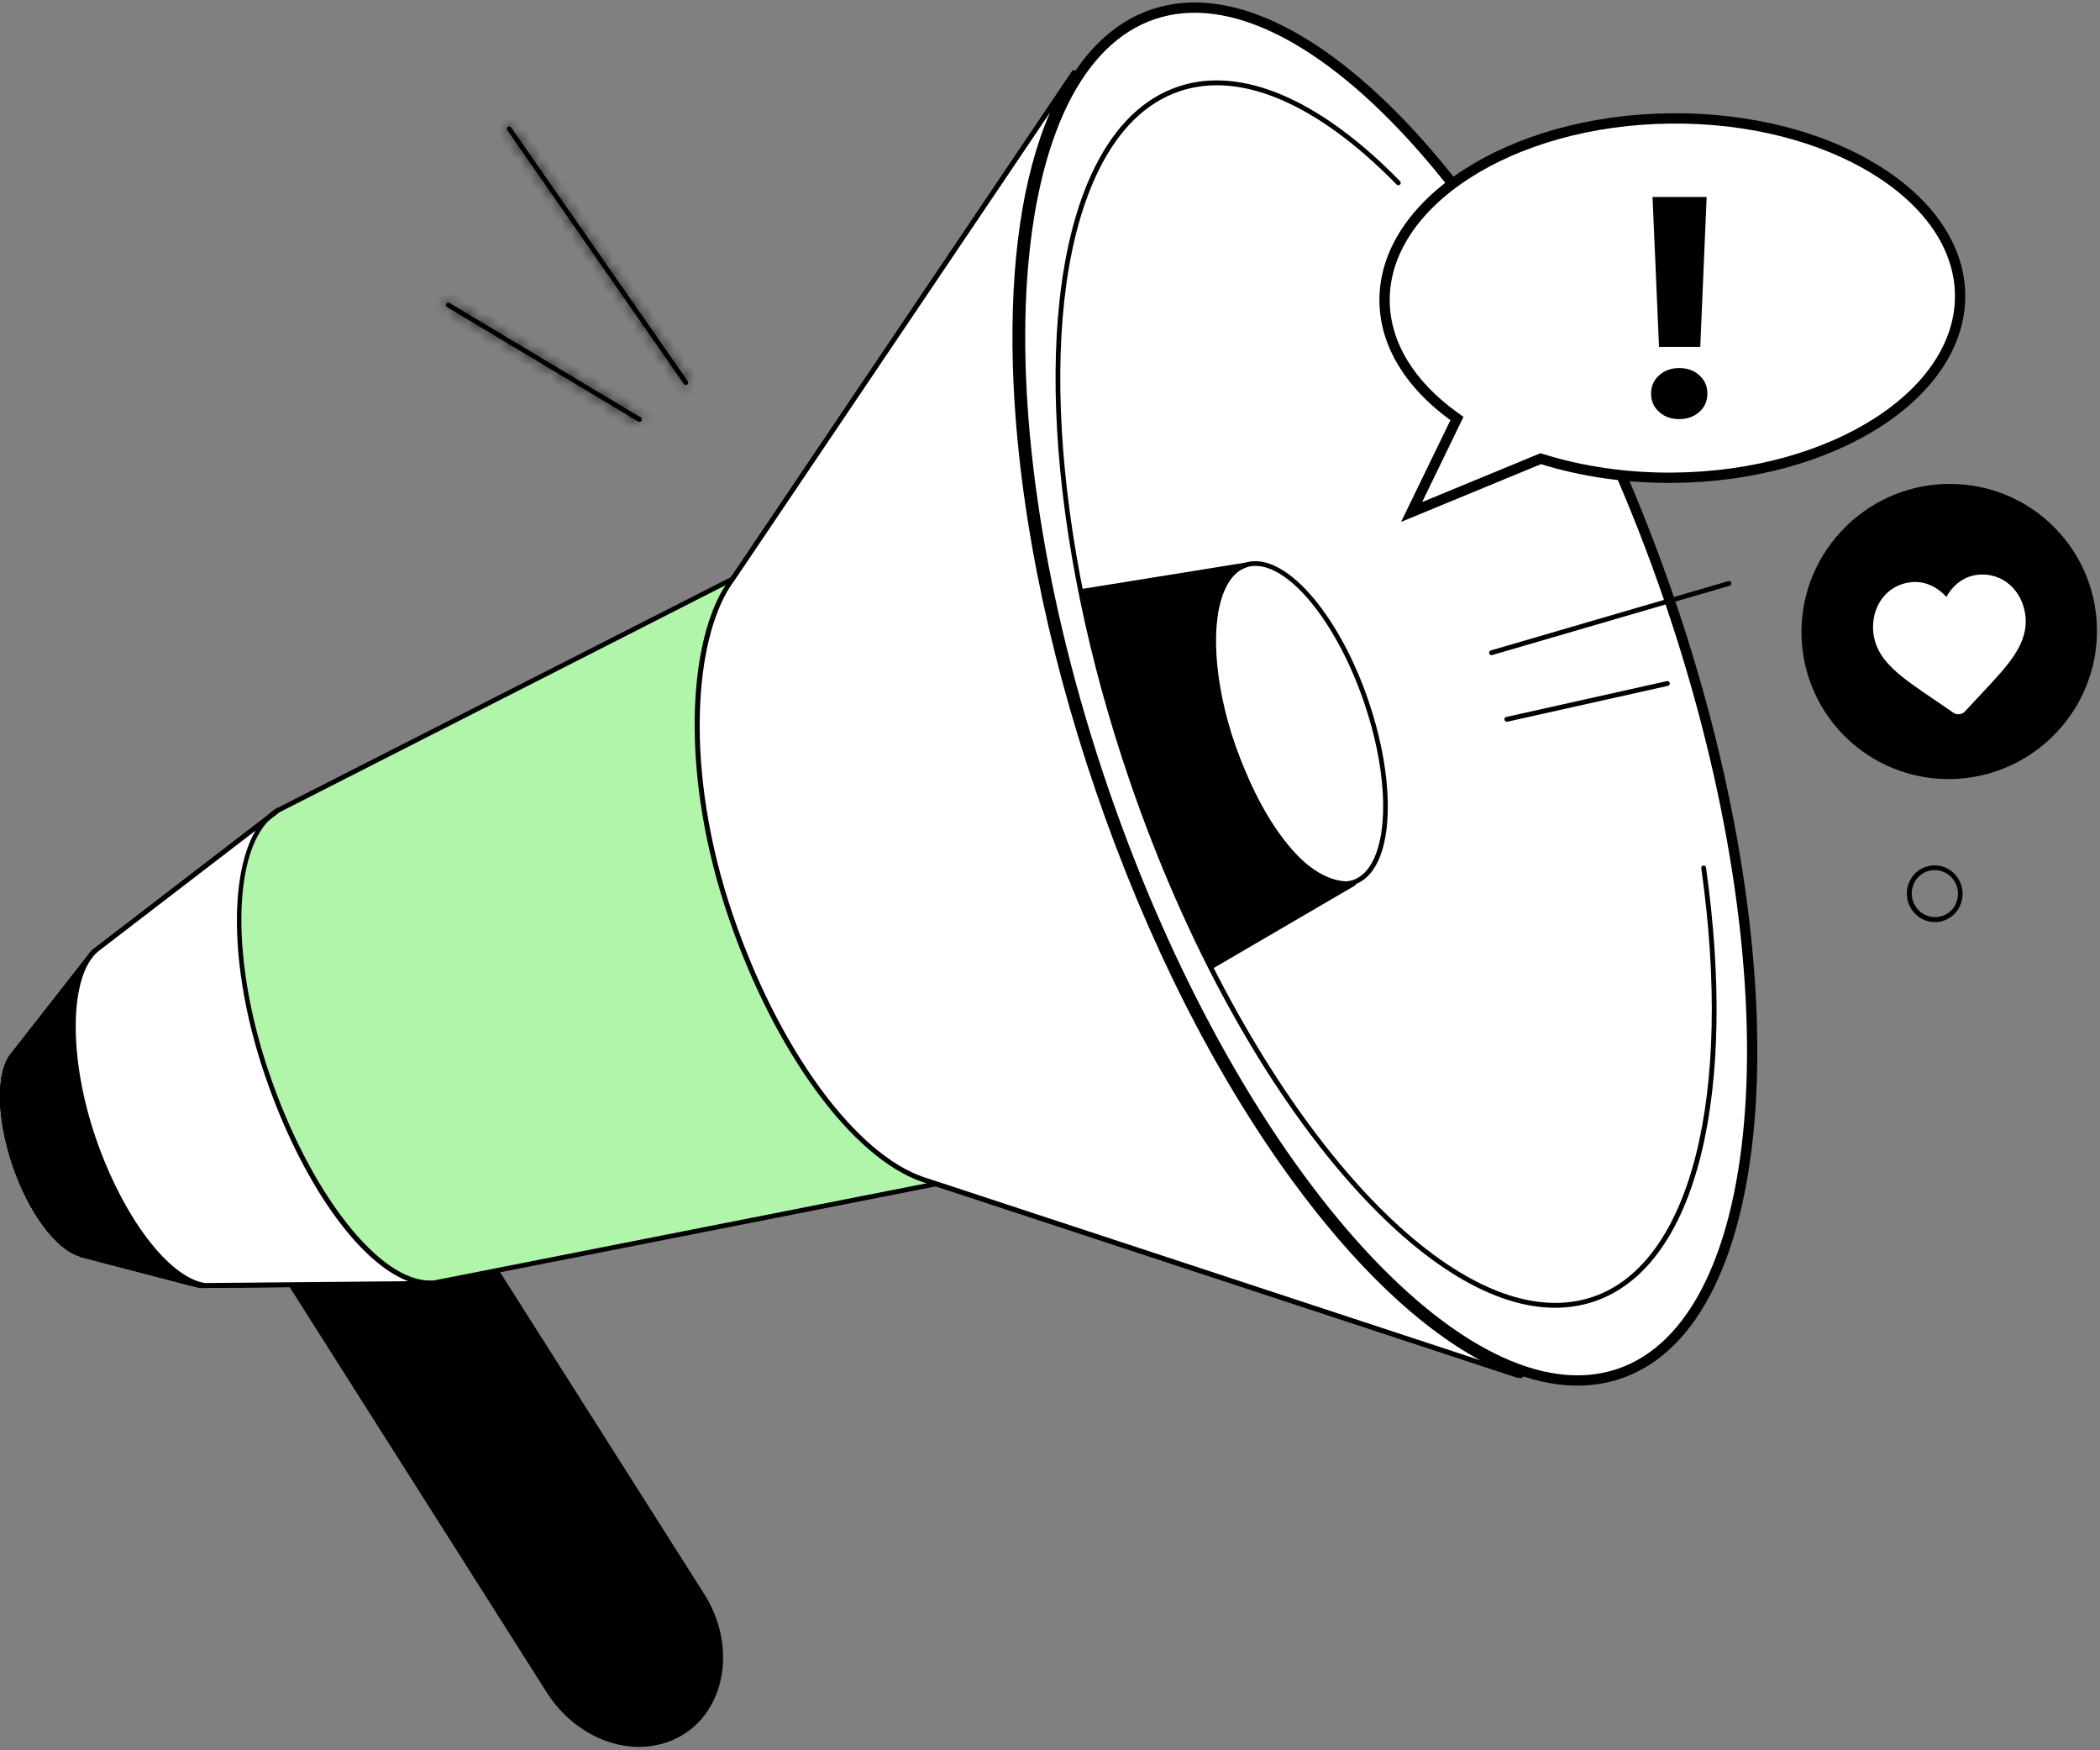
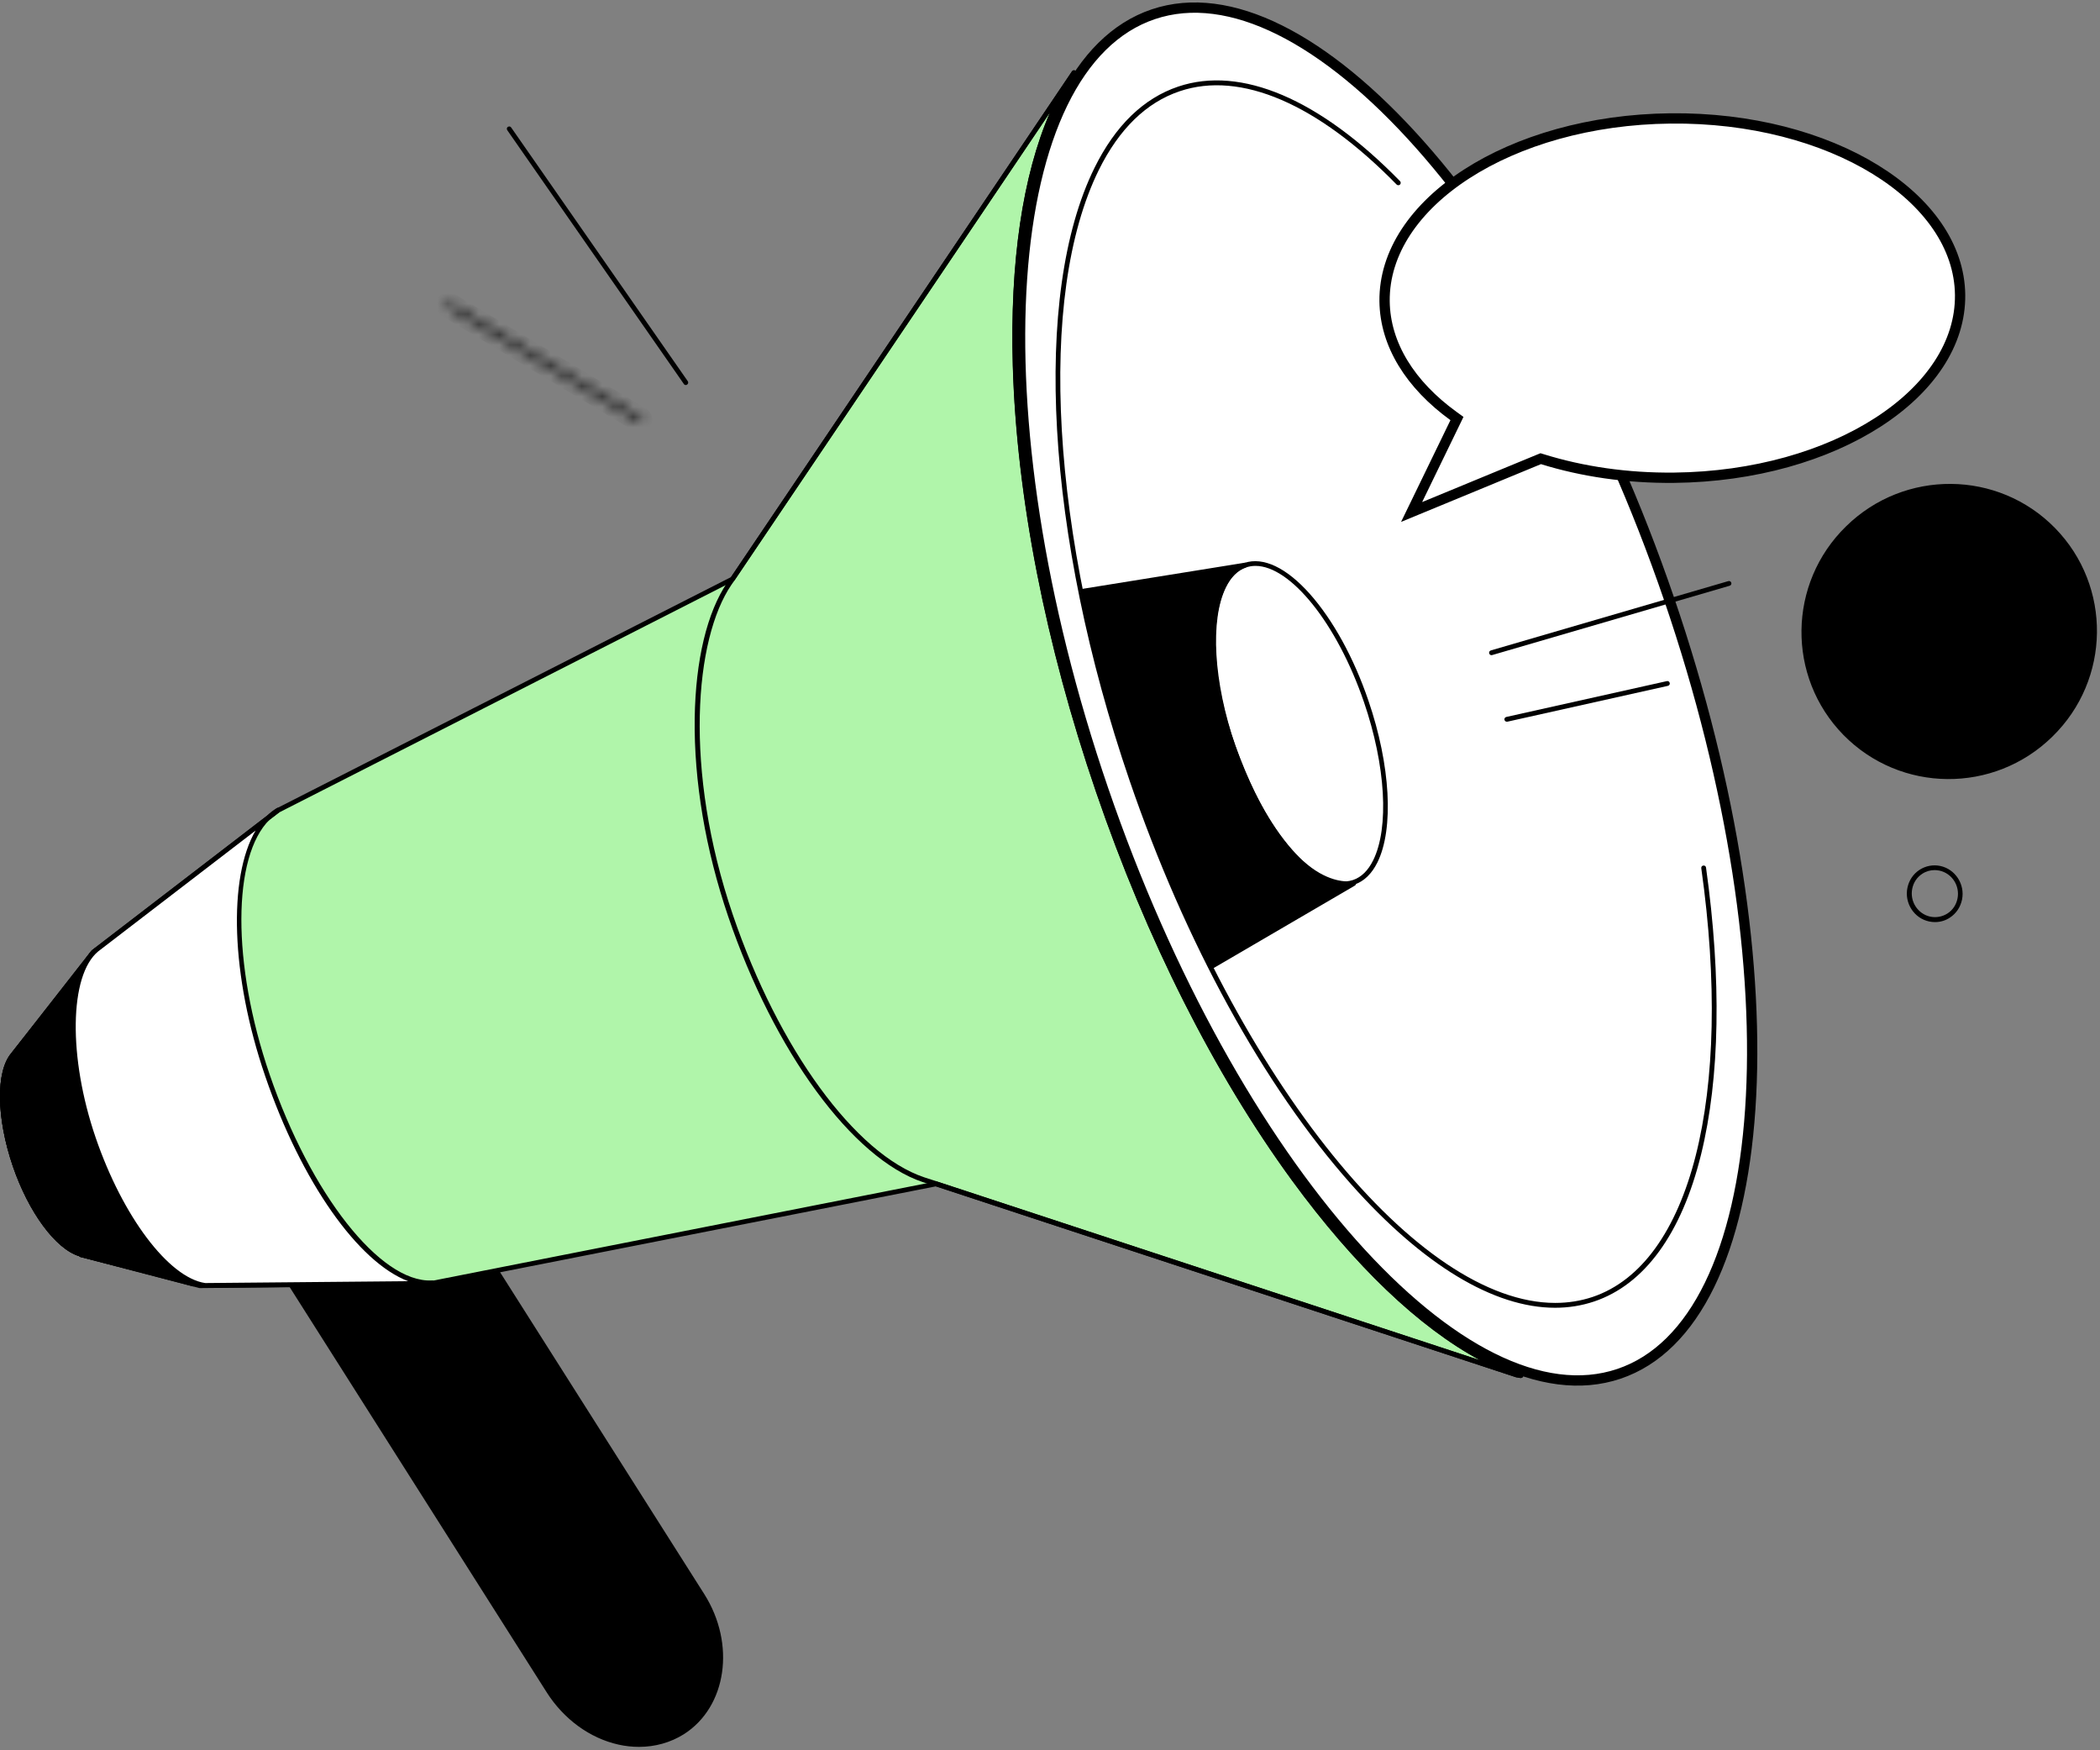
<svg xmlns="http://www.w3.org/2000/svg" width="204" height="170" viewBox="0 0 204 170" fill="none">
  <rect x="0" y="0" width="204" height="170" fill="#808080" stroke="none" />
  <mask id="path-1-inside-1_13_53" fill="white">
    <path d="M66.623 37.398C66.553 37.398 66.473 37.368 66.433 37.298L49.276 12.643C49.206 12.533 49.226 12.393 49.336 12.323C49.446 12.253 49.587 12.273 49.657 12.383L66.814 37.028C66.884 37.138 66.864 37.278 66.753 37.348C66.723 37.378 66.673 37.398 66.623 37.398Z" />
  </mask>
  <path d="M66.623 37.398C66.553 37.398 66.473 37.368 66.433 37.298L49.276 12.643C49.206 12.533 49.226 12.393 49.336 12.323C49.446 12.253 49.587 12.273 49.657 12.383L66.814 37.028C66.884 37.138 66.864 37.278 66.753 37.348C66.723 37.378 66.673 37.398 66.623 37.398Z" fill="black" />
-   <path d="M66.433 37.298L67.301 36.802L67.279 36.763L67.254 36.727L66.433 37.298ZM49.276 12.643L48.433 13.18L48.444 13.197L48.455 13.214L49.276 12.643ZM49.657 12.383L48.813 12.92L48.824 12.937L48.836 12.954L49.657 12.383ZM66.814 37.028L67.657 36.491L67.646 36.474L67.634 36.457L66.814 37.028ZM66.753 37.348L66.217 36.504L66.124 36.563L66.047 36.641L66.753 37.348ZM66.623 36.398C66.785 36.398 67.108 36.464 67.301 36.802L65.565 37.795C65.838 38.273 66.322 38.398 66.623 38.398V36.398ZM67.254 36.727L50.097 12.072L48.455 13.214L65.612 37.87L67.254 36.727ZM50.119 12.105C50.298 12.386 50.301 12.894 49.872 13.167L48.8 11.479C48.151 11.891 48.113 12.679 48.433 13.18L50.119 12.105ZM49.872 13.167C49.593 13.344 49.086 13.348 48.813 12.92L50.5 11.845C50.087 11.197 49.3 11.161 48.8 11.479L49.872 13.167ZM48.836 12.954L65.993 37.6L67.634 36.457L50.477 11.811L48.836 12.954ZM65.97 37.566C65.791 37.285 65.789 36.777 66.217 36.504L67.29 38.192C67.938 37.78 67.976 36.992 67.657 36.491L65.97 37.566ZM66.047 36.641C66.145 36.542 66.249 36.485 66.334 36.453C66.421 36.419 66.518 36.398 66.623 36.398V38.398C66.906 38.398 67.221 38.295 67.46 38.056L66.047 36.641Z" fill="black" mask="url(#path-1-inside-1_13_53)" />
  <mask id="path-3-inside-2_13_53" fill="white">
    <path d="M62.116 40.969C62.076 40.969 62.036 40.959 61.996 40.939L43.427 29.827C43.317 29.757 43.276 29.617 43.347 29.507C43.417 29.397 43.557 29.357 43.667 29.427L62.236 40.539C62.346 40.609 62.387 40.749 62.316 40.859C62.276 40.929 62.196 40.969 62.116 40.969Z" />
  </mask>
-   <path d="M62.116 40.969C62.076 40.969 62.036 40.959 61.996 40.939L43.427 29.827C43.317 29.757 43.276 29.617 43.347 29.507C43.417 29.397 43.557 29.357 43.667 29.427L62.236 40.539C62.346 40.609 62.387 40.749 62.316 40.859C62.276 40.929 62.196 40.969 62.116 40.969Z" fill="black" />
  <path d="M61.996 40.939L61.482 41.797L61.515 41.817L61.549 41.834L61.996 40.939ZM43.427 29.827L42.89 30.671L42.902 30.678L42.913 30.685L43.427 29.827ZM43.667 29.427L43.131 30.271L43.142 30.278L43.154 30.285L43.667 29.427ZM62.236 40.539L62.773 39.695L62.761 39.688L62.75 39.681L62.236 40.539ZM62.316 40.859L61.473 40.322L61.46 40.342L61.449 40.363L62.316 40.859ZM62.116 39.969C62.249 39.969 62.361 40.004 62.443 40.045L61.549 41.834C61.712 41.915 61.904 41.969 62.116 41.969V39.969ZM62.51 40.081L43.94 28.969L42.913 30.685L61.482 41.797L62.51 40.081ZM43.963 28.983C44.26 29.171 44.454 29.63 44.19 30.044L42.503 28.969C42.099 29.603 42.373 30.342 42.89 30.671L43.963 28.983ZM44.19 30.044C44.001 30.341 43.543 30.532 43.131 30.271L44.203 28.583C43.571 28.181 42.833 28.452 42.503 28.969L44.19 30.044ZM43.154 30.285L61.723 41.397L62.75 39.681L44.181 28.569L43.154 30.285ZM61.7 41.383C61.403 41.195 61.209 40.736 61.473 40.322L63.16 41.397C63.564 40.763 63.29 40.024 62.773 39.695L61.7 41.383ZM61.449 40.363C61.612 40.077 61.892 39.969 62.116 39.969V41.969C62.501 41.969 62.941 41.782 63.184 41.356L61.449 40.363Z" fill="black" mask="url(#path-3-inside-2_13_53)" />
  <path d="M187.974 89.561C187.784 89.561 187.593 89.541 187.403 89.501C185.941 89.191 184.989 87.72 185.29 86.24C185.44 85.51 185.85 84.89 186.461 84.49C187.062 84.099 187.784 83.959 188.485 84.109C189.947 84.419 190.898 85.89 190.598 87.37C190.448 88.1 190.037 88.721 189.426 89.121C188.995 89.411 188.495 89.561 187.974 89.561ZM187.934 84.51C187.513 84.51 187.092 84.63 186.732 84.87C186.221 85.2 185.881 85.72 185.76 86.32C185.51 87.56 186.301 88.77 187.513 89.031C188.094 89.151 188.685 89.041 189.186 88.721C189.697 88.39 190.037 87.87 190.157 87.27C190.408 86.03 189.616 84.82 188.404 84.56C188.244 84.529 188.084 84.51 187.934 84.51Z" fill="black" />
  <path d="M66.293 168.229C62.186 170.84 56.357 169.049 53.302 164.238L15.503 104.654L30.326 95.242L68.196 154.936C71.22 159.707 70.369 165.648 66.293 168.229Z" fill="black" />
  <path d="M62.076 169.669C61.425 169.669 60.754 169.599 60.083 169.449C57.299 168.829 54.765 166.979 53.112 164.378L15.313 104.794C15.242 104.684 15.273 104.544 15.383 104.474L30.206 95.062C30.256 95.032 30.326 95.012 30.386 95.032C30.446 95.042 30.497 95.082 30.537 95.132L68.406 154.816C71.491 159.677 70.6 165.788 66.433 168.439L66.303 168.239L66.433 168.439C65.141 169.249 63.639 169.669 62.076 169.669ZM15.823 104.734L53.503 164.118C55.085 166.619 57.519 168.399 60.183 168.989C62.327 169.469 64.45 169.129 66.172 168.039C70.129 165.528 70.95 159.707 68.005 155.056L30.256 95.572L15.823 104.734Z" fill="black" />
  <path d="M71.17 56.233L27.011 78.698L9.063 92.471L1.351 102.334L1.301 102.414C-0.182 104.094 -0.142 108.505 1.471 113.206C3.063 117.867 5.748 121.328 7.941 121.828L7.871 121.848L19.409 124.859L41.874 124.639L90.941 114.967L147.33 133.531L147.741 133.601C133.558 128.76 116.842 106.425 106.706 76.828C96.58 47.271 96.109 19.484 104.352 7.042L104.342 7.031L71.591 55.603L71.17 56.233Z" fill="#B0F5AA" />
  <path d="M162.131 58.145C168.405 76.462 170.956 94.076 170.025 107.736C169.56 114.567 168.225 120.383 166.07 124.799C163.917 129.212 160.963 132.192 157.266 133.437C153.569 134.682 149.395 134.103 144.976 131.905C140.554 129.705 135.924 125.9 131.361 120.766C122.235 110.499 113.443 94.993 107.169 76.676C100.895 58.359 98.347 40.745 99.279 27.085C99.745 20.254 101.08 14.438 103.234 10.022C105.387 5.609 108.34 2.629 112.034 1.384C115.729 0.139 119.902 0.718 124.32 2.916C128.741 5.116 133.372 8.921 137.936 14.055C147.063 24.322 155.857 39.828 162.131 58.145Z" fill="white" stroke="black" />
  <path d="M151.066 127.019C145.127 127.019 138.236 122.878 131.245 115.016C122.761 105.464 115.119 91.541 109.731 75.817C101.578 52.002 100.236 28.636 106.326 16.294C108.349 12.203 111.073 9.552 114.448 8.412C120.548 6.351 128.2 9.612 136.002 17.594C136.092 17.684 136.092 17.834 136.002 17.924C135.912 18.014 135.762 18.014 135.672 17.924C128 10.082 120.518 6.861 114.599 8.862C111.353 9.952 108.709 12.533 106.746 16.503C100.707 28.746 102.049 51.962 110.172 75.667C120.277 105.164 137.825 126.549 151.076 126.549C152.328 126.549 153.54 126.359 154.712 125.969C164.237 122.758 168.383 106.414 165.268 84.329C165.248 84.199 165.338 84.079 165.468 84.069C165.599 84.049 165.719 84.139 165.729 84.269C167.241 95.052 167.081 104.684 165.248 112.126C163.355 119.818 159.76 124.759 154.862 126.409C153.64 126.819 152.378 127.019 151.066 127.019Z" fill="black" />
  <path d="M130.544 86.08C128.931 86.08 127.088 84.98 125.215 82.879C122.972 80.359 120.959 76.688 119.546 72.547C117.393 66.265 117.052 60.094 118.665 56.823C119.216 55.713 119.967 54.983 120.888 54.673C122.711 54.062 124.975 55.133 127.258 57.703C129.492 60.224 131.515 63.895 132.927 68.036C135.081 74.317 135.421 80.489 133.809 83.759C133.258 84.87 132.507 85.6 131.585 85.91C131.255 86.02 130.904 86.08 130.544 86.08ZM121.96 54.963C121.65 54.963 121.339 55.013 121.049 55.113C120.247 55.383 119.586 56.033 119.096 57.033C117.533 60.204 117.884 66.235 119.997 72.397C122.862 80.769 128 86.63 131.445 85.47C132.246 85.2 132.907 84.55 133.398 83.549C134.961 80.379 134.61 74.347 132.497 68.186C129.873 60.524 125.345 54.963 121.96 54.963Z" fill="black" />
  <path d="M147.731 133.841C147.721 133.841 147.701 133.841 147.691 133.841L147.28 133.771C147.27 133.771 147.26 133.771 147.25 133.761L90.911 115.227L41.904 124.889C41.894 124.889 41.874 124.889 41.864 124.889L19.399 125.109C19.389 125.109 19.359 125.109 19.339 125.099L7.811 122.088C7.761 122.078 7.721 122.048 7.691 122.008C5.417 121.318 2.793 117.787 1.251 113.286C-0.362 108.565 -0.422 104.044 1.11 102.274L1.16 102.204L8.883 92.331C8.893 92.311 8.913 92.301 8.923 92.291L26.881 78.508C26.891 78.498 26.901 78.488 26.921 78.488L71.01 56.053L104.142 6.921C104.212 6.811 104.362 6.791 104.463 6.861C104.513 6.891 104.553 6.951 104.573 7.011C104.583 7.071 104.583 7.141 104.543 7.191C100.526 13.243 98.513 23.305 98.874 35.528C99.245 48.201 102.029 62.464 106.927 76.768C111.834 91.091 118.395 104.094 125.896 114.376C133.128 124.289 140.92 131.04 147.821 133.401C147.941 133.441 148.001 133.561 147.971 133.681C147.931 133.771 147.841 133.841 147.731 133.841ZM90.931 114.746C90.951 114.746 90.981 114.746 91.001 114.757L143.794 132.131C137.825 128.92 131.575 122.958 125.496 114.646C117.964 104.334 111.384 91.291 106.466 76.918C101.548 62.564 98.754 48.251 98.383 35.538C98.093 25.446 99.335 17.044 101.999 10.912L71.351 56.363C71.331 56.393 71.301 56.423 71.26 56.443L27.141 78.898L9.223 92.641L1.531 102.484L1.491 102.554C1.481 102.564 1.481 102.574 1.471 102.574C0.029 104.214 0.119 108.555 1.691 113.146C3.234 117.637 5.818 121.118 7.991 121.618C8.041 121.628 8.081 121.658 8.121 121.698L19.439 124.649L41.844 124.429L90.881 114.757C90.901 114.746 90.921 114.746 90.931 114.746Z" fill="black" />
-   <path d="M71.27 56.083L104.332 7.052L104.342 7.062C96.1 19.494 96.57 47.281 106.696 76.848C116.832 106.445 133.548 128.78 147.731 133.621L147.32 133.551L91.022 115.027L89.719 114.607C83.179 112.416 75.517 102.344 70.96 88.951C66.283 75.207 67.034 62.304 70.85 56.693L71.27 56.083Z" fill="white" />
  <path d="M147.731 133.841C147.721 133.841 147.701 133.841 147.691 133.841L147.28 133.771C147.27 133.771 147.26 133.771 147.25 133.761L90.951 115.237L89.649 114.817C82.809 112.526 75.207 102.164 70.74 89.02C68.526 82.509 67.404 75.847 67.485 69.766C67.565 64.135 68.686 59.444 70.66 56.563L71.07 55.963L104.132 6.931C104.202 6.821 104.352 6.801 104.453 6.871C104.503 6.901 104.543 6.961 104.563 7.021C104.573 7.081 104.573 7.151 104.533 7.201C100.516 13.253 98.503 23.315 98.864 35.538C99.234 48.211 102.019 62.474 106.917 76.778C111.824 91.101 118.385 104.104 125.886 114.386C133.118 124.299 140.91 131.05 147.811 133.411C147.931 133.451 147.991 133.571 147.961 133.691C147.931 133.771 147.841 133.841 147.731 133.841ZM102.009 10.912L71.461 56.213L71.05 56.803C67.485 62.034 66.383 74.727 71.19 88.85C75.617 101.863 83.089 112.116 89.8 114.356L91.102 114.777L143.804 132.121C137.835 128.91 131.585 122.948 125.506 114.636C117.974 104.324 111.394 91.281 106.476 76.908C101.558 62.554 98.764 48.241 98.393 35.528C98.103 25.436 99.345 17.044 102.009 10.912Z" fill="black" />
  <path d="M18.788 124.949C18.768 124.949 18.748 124.949 18.728 124.939L7.811 122.088C7.761 122.078 7.721 122.048 7.691 122.008C5.417 121.318 2.793 117.787 1.251 113.286C-0.362 108.565 -0.422 104.044 1.11 102.274L1.16 102.204L8.883 92.331C8.963 92.231 9.113 92.211 9.213 92.291C9.313 92.371 9.333 92.521 9.253 92.621L1.541 102.484L1.501 102.554C1.491 102.564 1.491 102.574 1.481 102.574C0.039 104.214 0.129 108.555 1.701 113.146C3.244 117.637 5.828 121.118 8.001 121.618C8.051 121.628 8.091 121.658 8.131 121.698L18.858 124.499C18.978 124.529 19.058 124.659 19.029 124.779C18.988 124.879 18.888 124.949 18.788 124.949Z" fill="black" />
  <path d="M19.519 124.829C15.954 124.039 11.677 118.177 9.073 110.586C6.318 102.534 6.569 94.672 9.343 92.281L1.351 102.344L1.301 102.424C-0.182 104.104 -0.142 108.515 1.471 113.216C3.063 117.877 5.748 121.338 7.941 121.838L7.871 121.858L19.519 124.829Z" fill="black" />
  <path d="M19.519 125.059C19.499 125.059 19.489 125.059 19.469 125.049C19.389 125.029 19.299 125.009 19.219 124.989L7.811 122.088C7.761 122.078 7.721 122.048 7.691 122.008C5.417 121.318 2.793 117.787 1.251 113.286C-0.362 108.565 -0.422 104.044 1.11 102.274L1.16 102.203L8.171 93.371C8.462 92.861 8.802 92.421 9.193 92.091C9.283 92.011 9.423 92.021 9.504 92.101C9.594 92.181 9.604 92.321 9.524 92.411L8.552 93.632C6.739 96.872 6.97 103.754 9.283 110.505C11.797 117.857 15.893 123.558 19.319 124.539L19.569 124.599C19.689 124.629 19.77 124.759 19.74 124.879C19.72 124.989 19.629 125.059 19.519 125.059ZM8.111 121.688L17.266 124.019C14.201 121.858 10.966 116.827 8.852 110.665C6.799 104.654 6.359 98.683 7.5 94.992L1.541 102.494L1.501 102.554C1.491 102.564 1.491 102.574 1.481 102.574C0.039 104.214 0.129 108.555 1.701 113.146C3.244 117.637 5.828 121.118 8.001 121.618C8.041 121.618 8.081 121.648 8.111 121.688Z" fill="black" />
  <path d="M41.053 124.659L42.015 124.609C36.806 124.909 29.986 116.107 25.989 104.434C21.913 92.531 22.474 81.329 27.031 78.688L26.43 79.148L9.393 92.231C6.569 94.582 6.298 102.484 9.073 110.576C11.747 118.387 16.294 124.329 19.91 124.859L41.053 124.659Z" fill="white" />
  <path d="M19.91 125.089C19.9 125.089 19.89 125.089 19.88 125.089C16.174 124.559 11.537 118.487 8.852 110.656C6.118 102.674 6.288 94.502 9.243 92.051L25.919 79.238C26.22 78.948 26.54 78.698 26.891 78.488C27.001 78.428 27.131 78.458 27.201 78.558C27.271 78.658 27.251 78.798 27.151 78.868L26.19 79.608C22.574 83.169 22.494 93.562 26.19 104.354C30.176 115.997 36.937 124.569 41.914 124.369H41.984C42.115 124.359 42.225 124.459 42.225 124.589C42.235 124.719 42.135 124.829 42.005 124.839C41.984 124.839 41.955 124.839 41.934 124.839L41.053 124.879H41.043L19.91 125.089ZM24.828 80.669L9.534 92.411C6.729 94.742 6.619 102.694 9.293 110.496C11.917 118.157 16.384 124.089 19.93 124.619L39.651 124.439C34.823 122.608 29.295 114.857 25.759 104.514C22.404 94.732 22.163 85.23 24.828 80.669Z" fill="black" />
  <path d="M120.969 54.893C117.393 56.103 116.702 64.025 119.767 72.477C124.905 86.65 130.784 85.94 131.485 85.8C131.495 85.8 131.505 85.81 131.495 85.82L117.834 93.802C115.009 88.25 112.425 82.159 110.202 75.657C108.068 69.436 106.426 63.294 105.264 57.423L120.969 54.893Z" fill="black" />
  <path d="M117.834 94.032C117.814 94.032 117.794 94.032 117.764 94.022C117.703 94.002 117.653 93.962 117.623 93.902C114.729 88.21 112.155 82.099 109.981 75.727C107.888 69.626 106.225 63.474 105.034 57.463C105.024 57.403 105.034 57.333 105.074 57.283C105.114 57.233 105.164 57.193 105.224 57.183L120.939 54.653C121.059 54.633 121.169 54.712 121.199 54.822C121.229 54.943 121.159 55.063 121.049 55.103C120.217 55.383 119.536 56.063 119.026 57.123C117.463 60.354 117.854 66.485 119.997 72.387C125.075 86.4 130.814 85.69 131.455 85.56C131.565 85.54 131.685 85.6 131.725 85.71C131.766 85.82 131.715 85.95 131.625 86.01L117.954 93.992C117.914 94.022 117.874 94.032 117.834 94.032ZM105.534 57.613C106.716 63.535 108.359 69.576 110.422 75.587C112.565 81.849 115.089 87.87 117.934 93.481L130.624 86.07C128.601 85.92 123.793 84.219 119.566 72.557C117.353 66.455 116.982 60.324 118.615 56.933C118.935 56.263 119.336 55.723 119.787 55.323L105.534 57.613Z" fill="black" />
  <path d="M179.076 71.383C173.546 65.735 173.653 56.656 179.337 51.117C185.005 45.562 194.099 45.639 199.629 51.286C205.159 56.933 205.052 66.012 199.368 71.552C193.7 77.107 184.621 77.03 179.076 71.383Z" fill="black" />
-   <path d="M182.809 58.164C183.484 57.241 184.483 56.672 185.62 56.549C186.48 56.456 187.279 56.641 188.031 57.103C188.415 57.334 188.753 57.626 189.076 57.98C189.306 57.564 189.583 57.195 189.905 56.887C190.535 56.272 191.288 55.918 192.133 55.825C193.27 55.702 194.376 56.041 195.236 56.795C196.081 57.534 196.618 58.611 196.757 59.826C196.895 61.073 196.557 62.273 195.697 63.596C194.929 64.781 193.761 66.012 192.409 67.459C191.949 67.951 191.426 68.505 190.889 69.09C190.75 69.244 190.551 69.352 190.336 69.367C190.121 69.398 189.921 69.336 189.737 69.213C189.076 68.751 188.446 68.32 187.893 67.951C186.265 66.843 184.852 65.889 183.838 64.904C182.701 63.812 182.117 62.704 181.979 61.458C181.856 60.242 182.148 59.072 182.809 58.164Z" fill="white" />
  <path d="M141.351 41.028L141.534 40.651L141.195 40.405C137.022 37.385 134.548 33.476 134.501 29.252C134.453 24.528 137.444 20.145 142.474 16.896C147.497 13.652 154.493 11.587 162.27 11.503C170.048 11.418 177.088 13.333 182.181 16.47C187.279 19.61 190.362 23.928 190.41 28.652C190.458 33.376 187.467 37.759 182.437 41.007C177.414 44.252 170.418 46.317 162.64 46.401C158.033 46.45 153.688 45.797 149.844 44.603L149.671 44.55L149.504 44.618L137.127 49.728L141.351 41.028Z" fill="white" stroke="black" />
-   <path d="M160.391 38.229C160.391 37.509 160.651 36.919 161.172 36.449C161.693 35.988 162.344 35.748 163.125 35.748C163.906 35.748 164.557 35.978 165.078 36.449C165.599 36.909 165.859 37.509 165.859 38.229C165.859 38.949 165.599 39.539 165.078 40.009C164.557 40.469 163.906 40.709 163.125 40.709C162.344 40.709 161.693 40.48 161.172 40.009C160.651 39.549 160.391 38.949 160.391 38.229ZM165.168 33.698H161.162L160.531 19.134H165.789L165.168 33.698Z" fill="black" />
  <path d="M146.378 70.096C146.268 70.096 146.178 70.026 146.148 69.916C146.118 69.786 146.198 69.666 146.328 69.636L161.923 66.155C162.053 66.125 162.173 66.205 162.203 66.335C162.233 66.465 162.153 66.585 162.023 66.615L146.429 70.096C146.409 70.096 146.389 70.096 146.378 70.096Z" fill="black" />
  <path d="M144.886 63.635C144.786 63.635 144.696 63.565 144.666 63.465C144.626 63.344 144.696 63.214 144.826 63.174L167.892 56.443C168.012 56.403 168.143 56.473 168.183 56.603C168.223 56.723 168.153 56.853 168.022 56.893L144.956 63.624C144.926 63.624 144.906 63.635 144.886 63.635Z" fill="black" />
</svg>